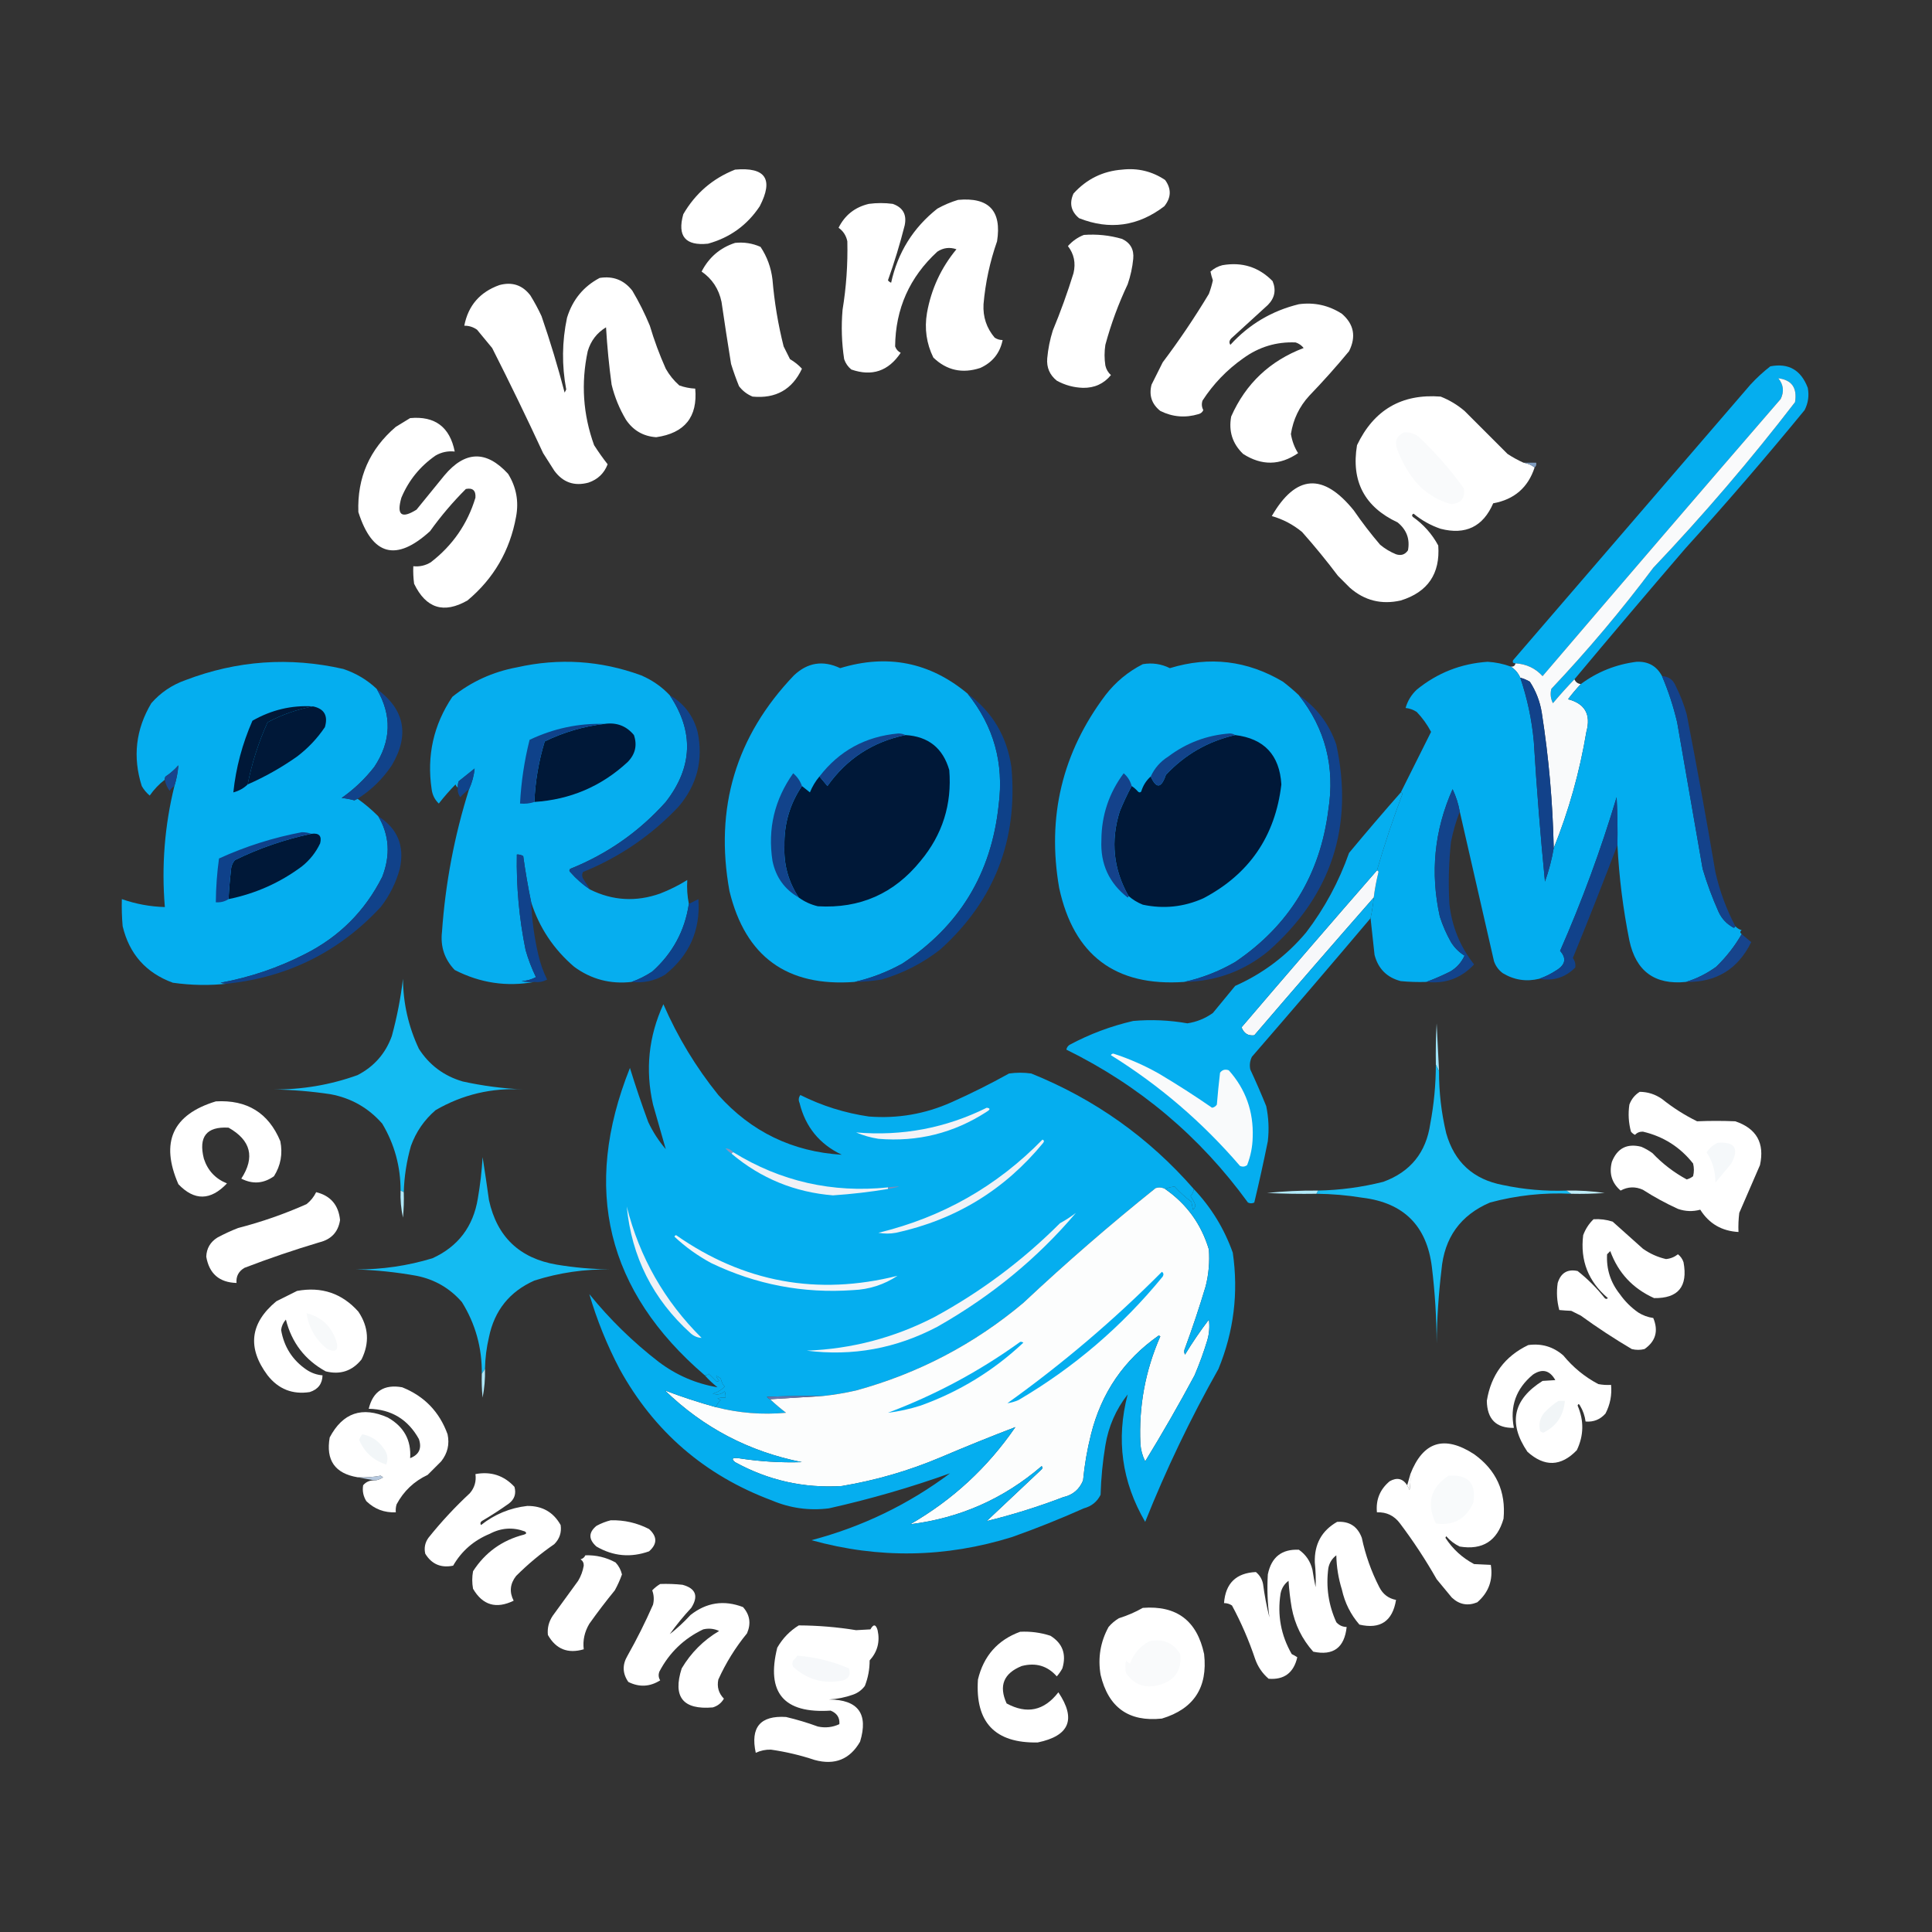
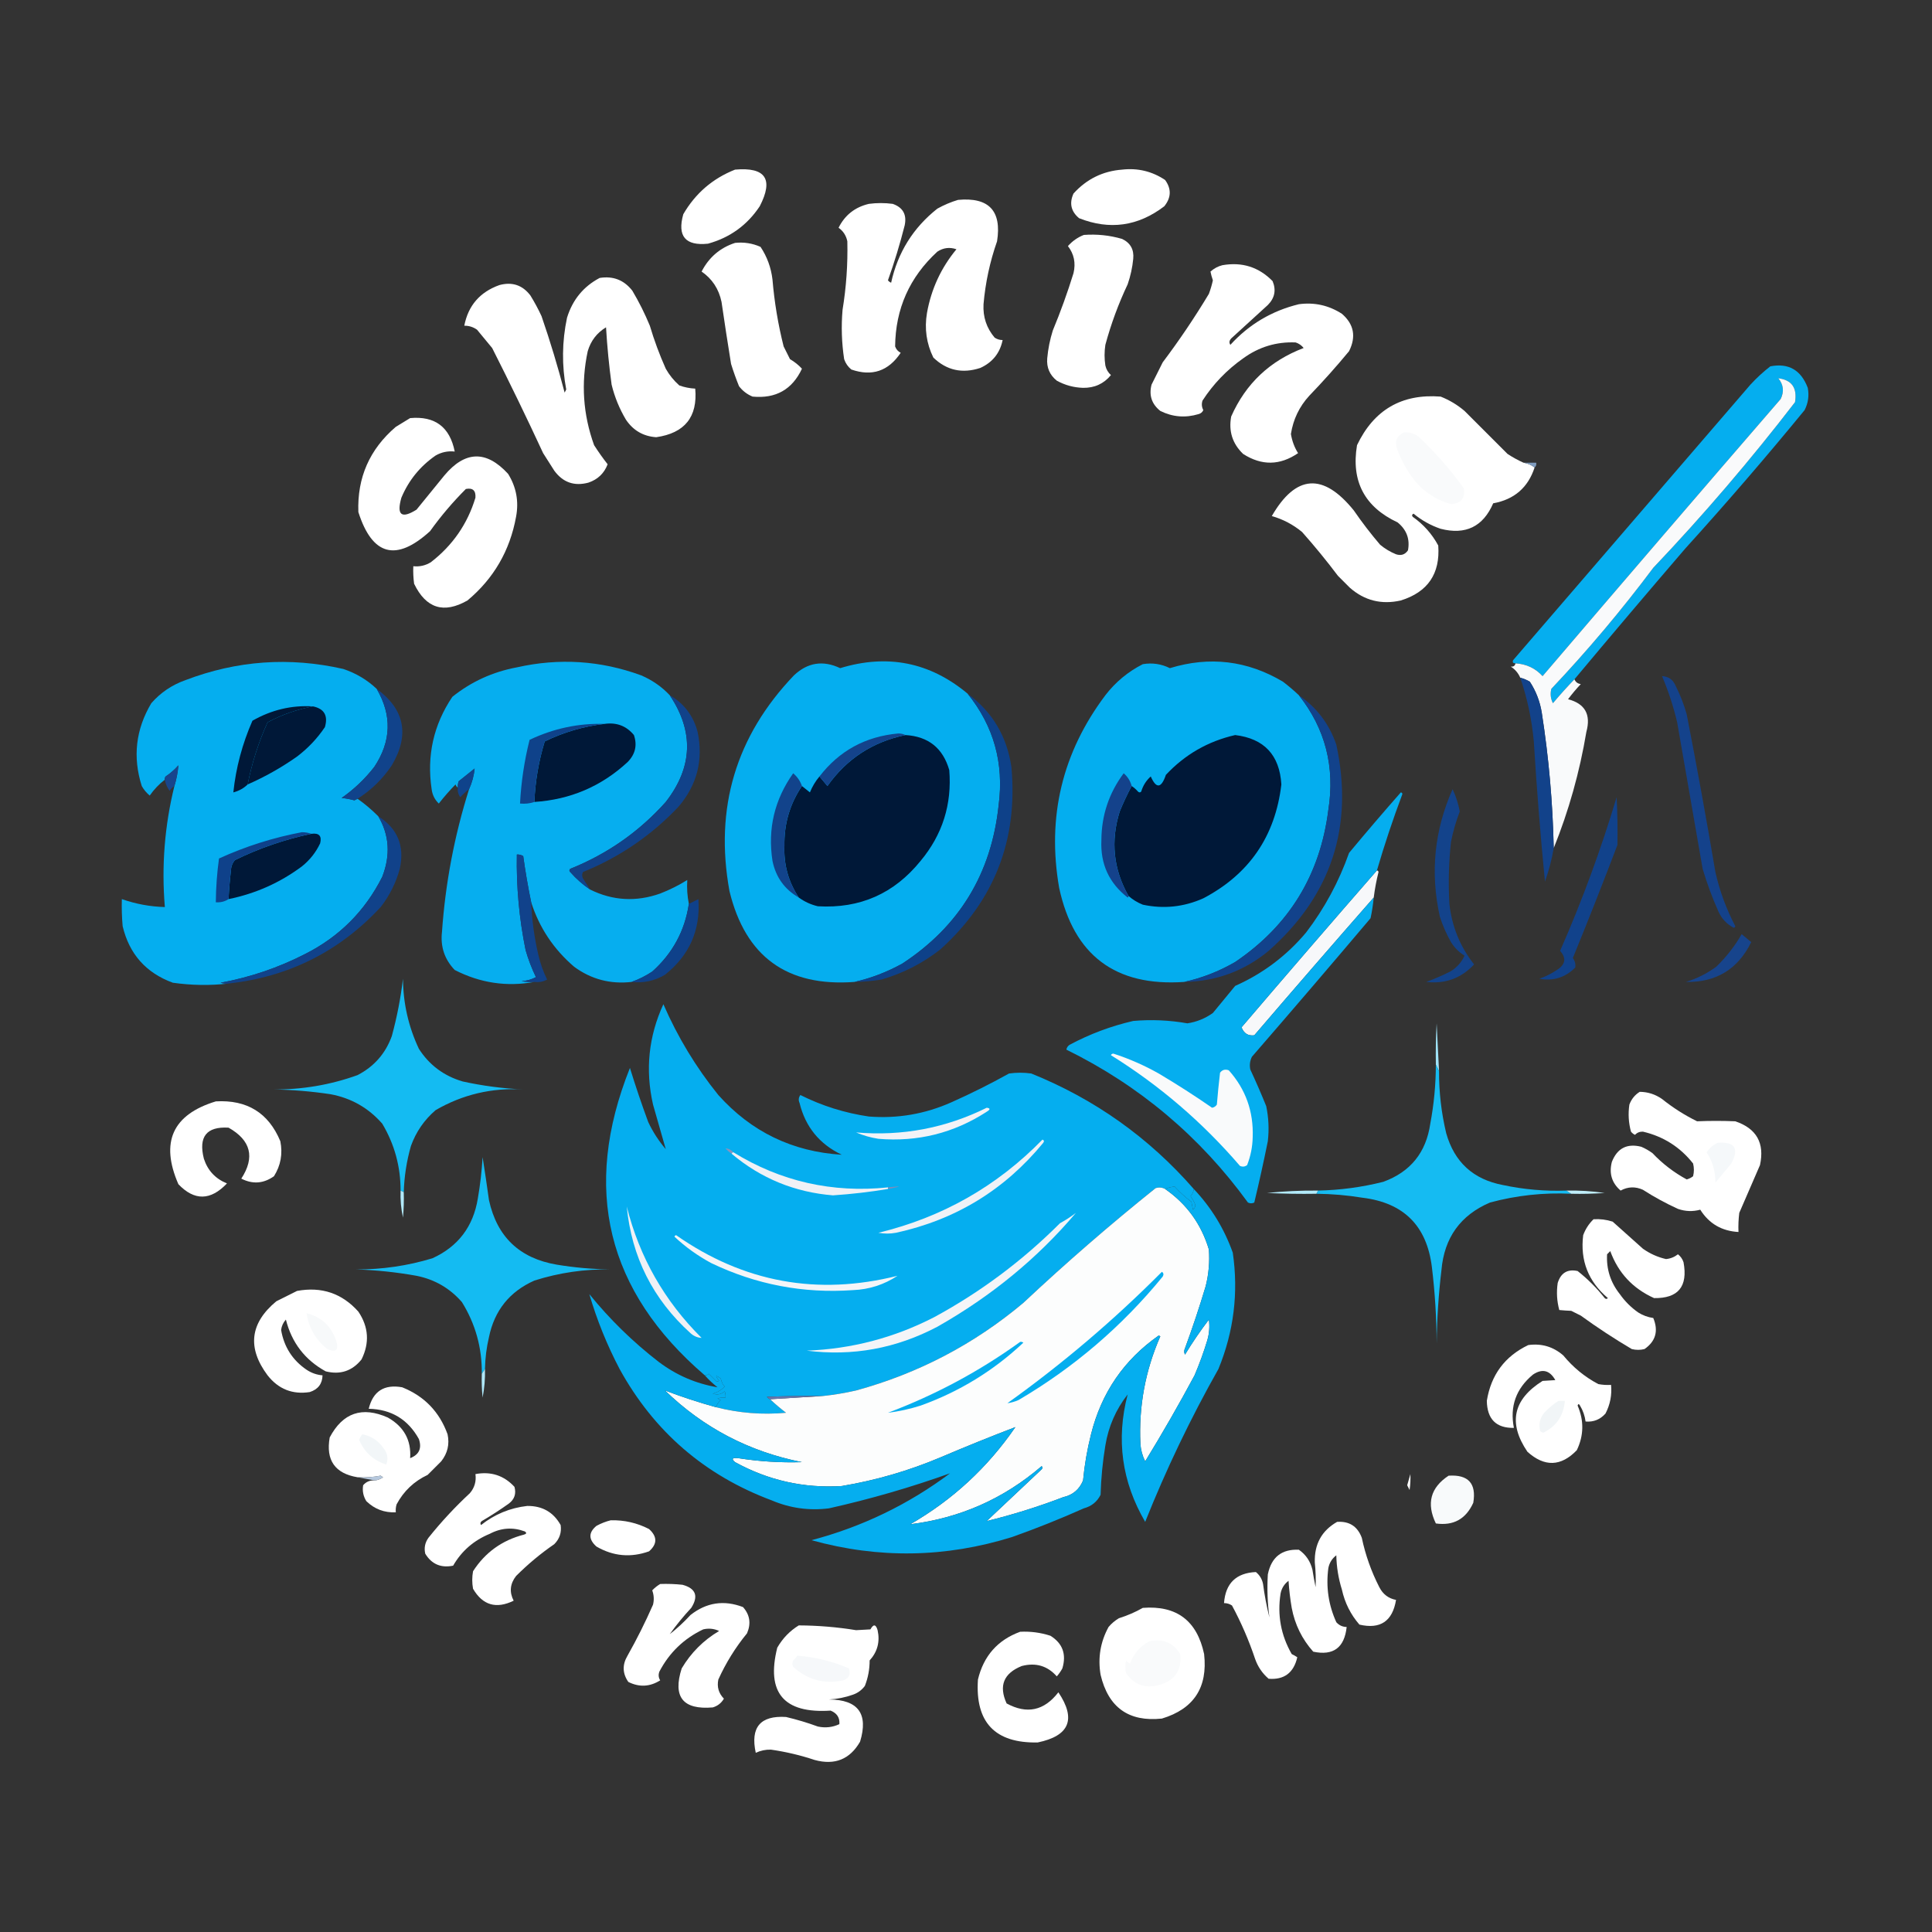
<svg xmlns="http://www.w3.org/2000/svg" width="1213" height="1213" viewBox="0 0 1213 1213" fill="none">
  <rect x="0" y="0" width="1213" height="1213" fill="#333333" stroke="none" />
  <g clip-path="url(#clip0_2127_830)">
    <mask id="mask0_2127_830" style="mask-type:luminance" maskUnits="userSpaceOnUse" x="0" y="0" width="1213" height="1213">
      <path d="M1213 0H0V1213H1213V0Z" fill="white" />
    </mask>
    <g mask="url(#mask0_2127_830)">
      <path fill-rule="evenodd" clip-rule="evenodd" d="M461.5 106.499C480.647 104.798 485.814 112.465 477 129.499C469.133 141.357 458.3 149.19 444.5 152.999C430.297 154.46 425.131 148.294 429 134.499C436.603 121.394 447.437 112.061 461.5 106.499Z" fill="white" />
      <path fill-rule="evenodd" clip-rule="evenodd" d="M704.504 106.501C714.342 105.377 723.342 107.544 731.504 113.001C735.543 118.563 735.376 124.063 731.004 129.501C714.524 142.085 696.691 144.585 677.504 137.001C672.408 132.753 671.241 127.586 674.004 121.501C682.249 112.414 692.416 107.414 704.504 106.501Z" fill="white" />
      <path fill-rule="evenodd" clip-rule="evenodd" d="M601.5 125.5C620.86 123.692 629.027 132.359 626 151.5C621.509 164.307 618.676 177.474 617.5 191C617.074 198.98 619.407 205.98 624.5 212C626.025 213.009 627.692 213.509 629.5 213.5C627.818 221.686 623.151 227.519 615.5 231C604.22 234.724 594.387 232.558 586 224.5C581.669 215.669 580.336 206.336 582 196.5C584.674 181.489 590.841 168.156 600.5 156.5C596.262 155.03 592.262 155.53 588.5 158C571.065 174.033 562.232 193.867 562 217.5C562.637 219.303 563.803 220.636 565.5 221.5C557.816 233.016 547.482 236.516 534.5 232C532.383 230.269 530.883 228.102 530 225.5C528.434 215.227 528.101 204.893 529 194.5C531.327 180.244 532.327 165.911 532 151.5C531.259 147.919 529.426 145.085 526.5 143C530.446 135.062 536.779 130.062 545.5 128C550.5 127.333 555.5 127.333 560.5 128C566.926 130.253 569.426 134.753 568 141.5C565.034 153.206 561.534 164.706 557.5 176C558.025 176.692 558.692 177.192 559.5 177.5C563.662 158.517 573.329 143.017 588.5 131C592.741 128.651 597.075 126.818 601.5 125.5Z" fill="white" />
      <path fill-rule="evenodd" clip-rule="evenodd" d="M680.497 147.5C688.682 146.897 696.682 147.731 704.497 150C709.725 152.497 712.058 156.663 711.497 162.5C710.964 167.967 709.797 173.3 707.997 178.5C702.205 190.751 697.538 203.418 693.997 216.5C693.33 220.833 693.33 225.167 693.997 229.5C694.533 231.869 695.7 233.869 697.497 235.5C693.023 240.944 687.19 243.611 679.997 243.5C674.133 243.326 668.633 241.826 663.497 239C659.028 235.395 657.028 230.728 657.497 225C658.031 219.058 659.198 213.224 660.997 207.5C665.894 195.706 670.227 183.706 673.997 171.5C675.509 165.162 674.343 159.496 670.497 154.5C673.317 151.333 676.65 148.999 680.497 147.5Z" fill="white" />
      <path fill-rule="evenodd" clip-rule="evenodd" d="M461.5 152.501C467.105 151.909 472.439 152.742 477.5 155.001C481.612 161.177 484.112 168.011 485 175.501C486.191 189.697 488.524 203.697 492 217.501C493.333 220.168 494.667 222.834 496 225.501C498.853 227.162 501.353 229.162 503.5 231.501C497.396 244.559 487.063 250.392 472.5 249.001C469.098 247.601 466.264 245.434 464 242.501C462.136 237.91 460.47 233.244 459 228.501C456.891 215.516 454.891 202.516 453 189.501C451.301 181.408 447.134 175.075 440.5 170.501C445.092 161.567 452.092 155.567 461.5 152.501Z" fill="white" />
      <path fill-rule="evenodd" clip-rule="evenodd" d="M376.5 174.501C384.954 173.15 391.787 175.817 397 182.501C401.194 189.555 404.861 196.889 408 204.501C410.74 213.721 414.073 222.721 418 231.501C420.234 235.459 423.067 238.959 426.5 242.001C429.711 243.154 433.044 243.821 436.5 244.001C438.087 261.767 429.921 271.934 412 274.501C403.902 273.95 397.568 270.283 393 263.501C388.907 256.643 385.907 249.31 384 241.501C382.369 229.546 381.202 217.546 380.5 205.501C374.753 208.978 370.919 213.978 369 220.501C364.71 240.558 366.044 260.225 373 279.501C375.673 283.665 378.507 287.665 381.5 291.501C379.33 297.17 375.33 301.003 369.5 303.001C360.59 305.41 353.424 302.91 348 295.501C345.667 291.834 343.333 288.168 341 284.501C330.711 262.293 320.045 240.293 309 218.501C305.833 214.668 302.667 210.834 299.5 207.001C297.091 205.294 294.425 204.461 291.5 204.501C293.954 191.875 301.287 183.375 313.5 179.001C321.536 176.808 328.036 178.974 333 185.501C335.588 189.675 337.921 194.008 340 198.501C345.455 214.322 350.288 230.322 354.5 246.501C354.833 245.834 355.167 245.168 355.5 244.501C352.669 229.457 352.835 214.457 356 199.501C359.482 188.207 366.315 179.873 376.5 174.501Z" fill="white" />
      <path fill-rule="evenodd" clip-rule="evenodd" d="M767.496 166.501C779.855 164.344 790.355 167.678 798.996 176.501C801.334 182.134 800.334 187.134 795.996 191.501C788.329 198.501 780.663 205.501 772.996 212.501C771.755 213.878 771.588 215.211 772.496 216.501C784.203 203.638 798.537 195.138 815.496 191.001C825.253 189.691 834.253 191.691 842.496 197.001C850.07 203.536 851.57 211.37 846.996 220.501C839.034 230.132 830.7 239.465 821.996 248.501C815.753 255.322 811.919 263.322 810.496 272.501C811.246 276.963 812.746 280.963 814.996 284.501C803.621 292.301 792.121 292.468 780.496 285.001C773.798 278.571 771.298 270.738 772.996 261.501C782.13 240.87 797.296 226.536 818.496 218.501C817.217 216.855 815.551 215.688 813.496 215.001C801.391 214.479 790.391 217.812 780.496 225.001C770.286 232.211 761.786 241.044 754.996 251.501C754.309 253.569 754.476 255.569 755.496 257.501C754.906 258.8 753.906 259.633 752.496 260.001C744.196 262.491 736.196 261.824 728.496 258.001C723.101 253.706 721.267 248.206 722.996 241.501C725.329 236.834 727.663 232.168 729.996 227.501C740.406 213.686 750.072 199.352 758.996 184.501C760.033 181.725 760.866 178.891 761.496 176.001C760.84 174.092 760.34 172.259 759.996 170.501C762.251 168.502 764.751 167.169 767.496 166.501Z" fill="white" />
      <path fill-rule="evenodd" clip-rule="evenodd" d="M956.5 290.501C959.159 290.918 961.492 291.918 963.5 293.501C959.367 306.127 950.701 313.627 937.5 316.001C931.139 330.681 920.139 336.014 904.5 332.001C898.219 329.862 892.552 326.696 887.5 322.501C886.479 323.003 886.312 323.669 887 324.501C893.761 329.26 899.094 335.26 903 342.501C904.284 360.217 896.45 371.717 879.5 377.001C867.373 379.752 856.706 377.085 847.5 369.001C845 366.501 842.5 364.001 840 361.501C832.878 352.044 825.378 342.877 817.5 334.001C811.852 329.344 805.518 326.01 798.5 324.001C813.618 297.872 830.784 296.706 850 320.501C855.117 327.953 860.617 335.119 866.5 342.001C869.502 344.504 872.835 346.504 876.5 348.001C879.68 349.037 882.18 348.204 884 345.501C885.309 338.444 883.142 332.611 877.5 328.001C856.727 318.288 848.227 302.122 852 279.501C862.599 257.29 880.099 247.123 904.5 249.001C910.004 251.174 915.004 254.174 919.5 258.001C928.5 267.001 937.5 276.001 946.5 285.001C949.727 287.113 953.06 288.946 956.5 290.501Z" fill="white" />
      <path fill-rule="evenodd" clip-rule="evenodd" d="M881.499 271.5C884.793 271.259 887.793 272.092 890.499 274C901.039 283.909 910.539 294.742 918.999 306.5C920.058 312.777 917.392 316.11 910.999 316.5C901.807 313.999 894.141 308.999 887.999 301.5C883.288 295.412 879.621 288.745 876.999 281.5C875.57 276.783 877.07 273.45 881.499 271.5Z" fill="#F9FAFB" />
      <path fill-rule="evenodd" clip-rule="evenodd" d="M988.5 426.499C983.866 431.304 979.366 436.304 975 441.499C973.543 438.633 973.21 435.633 974 432.499C996.837 408.338 1018.17 383.004 1038 356.499C1069.54 323.304 1099.21 288.637 1127 252.499C1128.48 243.54 1124.98 238.54 1116.5 237.499C1119.76 241.503 1120.26 245.836 1118 250.499C1067.95 308.377 1018.12 366.377 968.5 424.499C963.945 419.533 958.279 416.867 951.5 416.499C949.972 416.482 949.472 415.815 950 414.499C999.667 356.832 1049.33 299.166 1099 241.499C1102.87 237.297 1107.03 233.464 1111.5 229.999C1122.93 227.807 1130.76 232.307 1135 243.499C1135.94 248.402 1135.27 253.069 1133 257.499C1108.75 287.089 1083.75 316.089 1058 344.499C1034.62 371.705 1011.46 399.038 988.5 426.499Z" fill="#05AEEF" />
      <path fill-rule="evenodd" clip-rule="evenodd" d="M257.499 262.5C273.087 261.081 282.42 268.081 285.499 283.5C281.207 283.035 277.207 283.868 273.499 286C263.74 292.756 256.574 301.589 251.999 312.5C248.883 323.395 252.05 325.895 261.499 320C267.332 312.833 273.166 305.667 278.999 298.5C292.021 282.951 305.355 282.618 318.999 297.5C324.169 305.813 325.835 314.813 323.999 324.5C320.13 345.749 309.963 363.249 293.499 377C278.638 385.493 267.472 381.993 259.999 366.5C259.5 362.848 259.334 359.182 259.499 355.5C263.462 355.911 267.129 355.078 270.499 353C284.186 342.442 293.52 328.942 298.499 312.5C298.826 307.99 296.826 306.157 292.499 307C284.249 315.246 276.749 324.079 269.999 333.5C248.724 352.875 233.724 348.875 224.999 321.5C224.21 299.909 232.043 282.075 248.499 268C251.563 266.141 254.563 264.308 257.499 262.5Z" fill="white" />
      <path fill-rule="evenodd" clip-rule="evenodd" d="M956.5 290.5C959.167 290.5 961.833 290.5 964.5 290.5C964.737 291.791 964.404 292.791 963.5 293.5C961.492 291.917 959.159 290.917 956.5 290.5Z" fill="#7F9CBE" />
      <path fill-rule="evenodd" clip-rule="evenodd" d="M988.5 426.5C989.262 428.262 990.596 429.262 992.5 429.5C989.668 432.501 987.002 435.667 984.5 439C995.149 441.783 998.982 448.616 996 459.5C991.78 484.733 984.946 509.066 975.5 532.5C974.893 503.996 972.393 475.662 968 447.5C966.865 440.423 964.365 433.923 960.5 428C958.593 426.878 956.593 426.045 954.5 425.5C953.19 422.527 951.19 420.193 948.5 418.5C950.179 418.715 951.179 418.048 951.5 416.5C958.279 416.868 963.945 419.534 968.5 424.5C1018.12 366.378 1067.95 308.378 1118 250.5C1120.26 245.837 1119.76 241.504 1116.5 237.5C1124.98 238.541 1128.48 243.541 1127 252.5C1099.21 288.638 1069.54 323.305 1038 356.5C1018.17 383.005 996.837 408.339 974 432.5C973.21 435.634 973.543 438.634 975 441.5C979.366 436.305 983.866 431.305 988.5 426.5Z" fill="#F9FAFB" />
      <path fill-rule="evenodd" clip-rule="evenodd" d="M607.502 435.499C623.93 455.855 630.43 479.189 627.002 505.499C622.478 548.413 602.312 581.58 566.502 604.999C556.932 610.297 546.932 614.13 536.502 616.499C494.167 619.653 468 600.653 458.002 559.499C448.509 507.322 462.009 462.155 498.502 423.999C507.094 415.913 516.761 414.413 527.502 419.499C557.19 410.443 583.857 415.776 607.502 435.499Z" fill="#05AEEF" />
      <path fill-rule="evenodd" clip-rule="evenodd" d="M815.501 436.499C832.098 457.515 838.265 481.515 834.001 508.499C828.867 549.266 809.367 581.099 775.501 603.999C765.366 609.871 754.7 614.037 743.501 616.499C700.328 619.493 674.161 599.826 665.001 557.499C657.236 512.897 666.902 472.563 694.001 436.499C700.371 428.231 708.204 421.731 717.501 416.999C723.45 415.993 729.117 416.827 734.501 419.499C759.462 411.866 783.129 414.7 805.501 427.999C809.026 430.697 812.359 433.53 815.501 436.499Z" fill="#04AEEF" />
      <path fill-rule="evenodd" clip-rule="evenodd" d="M236.499 432.499C246.194 449.074 245.694 465.407 234.999 481.499C229.126 489.039 222.293 495.539 214.499 500.999C217.223 501.269 219.89 501.769 222.499 502.499C223.182 502.136 223.849 501.803 224.499 501.499C229.081 504.738 233.415 508.404 237.499 512.499C244.438 524.244 245.271 536.911 239.999 550.499C229.166 571.999 212.999 588.166 191.499 598.999C174.746 607.584 157.079 613.584 138.499 616.999C140.133 617.493 141.8 617.659 143.499 617.499C131.967 618.841 120.3 618.674 108.499 616.999C91.657 610.821 81.157 598.988 77 581.499C76.5 575.842 76.334 570.175 76.5 564.499C85.229 567.565 94.229 569.232 103.499 569.499C101.349 543.823 103.349 518.489 109.499 493.499C110.825 489.208 111.658 484.874 111.999 480.499C109.628 483.205 106.962 485.538 103.999 487.499C103.535 488.093 103.368 488.76 103.499 489.499C99.835 492.332 96.668 495.665 94 499.499C91.956 497.791 90.29 495.791 89 493.499C83.223 475.271 85.223 457.937 95 441.499C100.87 434.809 108.037 429.975 116.499 426.999C148.822 414.667 181.822 412.334 215.499 419.999C223.487 422.653 230.487 426.82 236.499 432.499Z" fill="#05AEEF" />
      <path fill-rule="evenodd" clip-rule="evenodd" d="M420.503 436.501C435.792 459.362 434.958 481.695 418.003 503.501C401.348 522.137 381.348 536.137 358.003 545.501C357.336 546.168 357.336 546.834 358.003 547.501C361.764 551.771 365.931 555.438 370.503 558.501C384.692 565.522 399.359 566.355 414.503 561.001C420.544 558.647 426.211 555.814 431.503 552.501C431.182 557.696 431.516 562.696 432.503 567.501C429.981 584.374 422.314 598.54 409.503 610.001C405.356 612.741 401.023 614.908 396.503 616.501C383.209 618.012 371.209 614.845 360.503 607.001C347.626 595.98 338.626 582.48 333.503 566.501C331.515 556.909 329.849 547.242 328.503 537.501C327.267 536.755 325.933 536.422 324.503 536.501C324.127 556.703 325.96 576.703 330.003 596.501C331.679 602.363 333.846 608.03 336.503 613.501C333.705 614.97 330.705 615.803 327.503 616.001C330.149 616.498 332.816 616.665 335.503 616.501C318.096 619.679 301.429 617.179 285.503 609.001C279.094 602.334 276.427 594.334 277.503 585.001C279.641 554.48 285.307 524.647 294.503 495.501C296.404 491.308 297.571 486.974 298.003 482.501C294.67 485.168 291.336 487.834 288.003 490.501C287.513 491.794 287.346 493.128 287.503 494.501C286.781 494.083 286.281 493.417 286.003 492.501C282.267 496.314 278.767 500.314 275.503 504.501C272.961 502.084 271.461 499.084 271.003 495.501C267.868 474.4 272.201 455.067 284.003 437.501C295.873 427.986 309.373 421.819 324.503 419.001C351.046 413.022 377.046 414.689 402.503 424.001C409.442 426.958 415.442 431.125 420.503 436.501Z" fill="#06AEEF" />
-       <path fill-rule="evenodd" clip-rule="evenodd" d="M948.5 418.499C951.19 420.192 953.19 422.526 954.5 425.499C958.903 438.452 961.737 451.785 963 465.499C964.793 494.883 967.126 524.216 970 553.499C972.451 546.616 974.285 539.616 975.5 532.499C984.946 509.065 991.78 484.732 996 459.499C998.982 448.615 995.149 441.782 984.5 438.999C987.002 435.666 989.668 432.5 992.5 429.499C1002.9 421.804 1014.57 417.137 1027.5 415.499C1034.81 415.169 1040.14 418.169 1043.5 424.499C1047.47 433.825 1050.64 443.492 1053 453.499C1058.33 484.166 1063.67 514.832 1069 545.499C1071.74 554.73 1075.08 563.73 1079 572.499C1081.04 576.915 1084.21 580.248 1088.5 582.499C1089.11 582.375 1089.44 582.042 1089.5 581.499C1090.53 582.686 1091.87 583.519 1093.5 583.999C1092.4 584.769 1092.4 585.602 1093.5 586.499C1089.24 593.956 1083.91 600.789 1077.5 606.999C1071.62 611.272 1065.29 614.438 1058.5 616.499C1038.95 618.463 1027.12 609.796 1023 590.499C1019.02 570.662 1016.52 550.662 1015.5 530.499C1015.67 520.493 1015.5 510.493 1015 500.499C1005.14 533.412 993.307 565.579 979.5 596.999C983.56 601.555 982.894 605.555 977.5 608.999C973.983 611.325 970.317 613.159 966.5 614.499C958.361 616.502 950.695 615.335 943.5 610.999C940.894 609.061 939.061 606.561 938 603.499C930.833 572.165 923.667 540.832 916.5 509.499C915.612 504.604 914.112 499.937 912 495.499C900.543 521.282 897.876 547.949 904 575.499C905.783 581.066 908.117 586.4 911 591.499C913.189 595.021 916.022 597.854 919.5 599.999C917.567 604.267 914.567 607.6 910.5 609.999C905.523 612.482 900.523 614.649 895.5 616.499C890.156 616.665 884.823 616.498 879.5 615.999C870.781 613.736 865.281 608.236 863 599.499C862.185 591.679 861.352 584.012 860.5 576.499C861.408 572.241 862.075 567.907 862.5 563.499C863.174 558.113 864.174 552.779 865.5 547.499C865.376 546.892 865.043 546.559 864.5 546.499C869.202 530.387 874.535 514.387 880.5 498.499C880.376 497.892 880.043 497.559 879.5 497.499C885.804 484.89 892.138 472.223 898.5 459.499C896.081 454.914 893.081 450.747 889.5 446.999C887.35 445.588 885.016 444.754 882.5 444.499C883.743 440.07 886.077 436.237 889.5 432.999C902.432 422.463 917.266 416.63 934 415.499C938.995 415.79 943.829 416.79 948.5 418.499Z" fill="#03ADEF" />
      <path fill-rule="evenodd" clip-rule="evenodd" d="M196.5 443.5C203.579 444.974 206.079 449.308 204 456.5C199.208 463.626 193.375 469.793 186.5 475C176.76 481.87 166.427 487.704 155.5 492.5C158.152 479.044 162.318 466.044 168 453.5C176.957 448.716 186.457 445.383 196.5 443.5Z" fill="#001838" />
      <path fill-rule="evenodd" clip-rule="evenodd" d="M379.5 454.5C387.101 453.417 393.268 455.751 398 461.5C400.2 467.919 398.867 473.586 394 478.5C377.527 493.719 358.027 502.053 335.5 503.5C336.048 490.547 338.214 477.88 342 465.5C353.86 459.714 366.36 456.047 379.5 454.5Z" fill="#001838" />
      <path fill-rule="evenodd" clip-rule="evenodd" d="M568.497 461.5C582.854 462.358 592.021 469.692 595.997 483.5C597.733 505.008 591.733 524.008 577.997 540.5C561.4 561.047 539.9 570.547 513.497 569C509.082 567.957 505.082 566.124 501.497 563.5C495.004 553.702 492.004 542.869 492.497 531C492.247 517.26 495.914 504.76 503.497 493.5C505.145 494.81 506.811 496.143 508.497 497.5C510.016 493.781 512.016 490.447 514.497 487.5C516.141 489.481 517.807 491.481 519.497 493.5C531.592 476.415 547.925 465.749 568.497 461.5Z" fill="#001838" />
      <path fill-rule="evenodd" clip-rule="evenodd" d="M775.501 461.5C793.715 463.717 803.382 474.05 804.501 492.5C800.67 525.021 784.337 548.854 755.501 564C743.252 569.465 730.585 570.798 717.501 568C714.139 566.657 711.139 564.824 708.501 562.5C699.033 545.739 697.2 528.072 703.001 509.5C705.242 504.02 707.742 498.687 710.501 493.5C711.963 494.458 713.296 495.624 714.501 497C715.168 497.667 715.834 497.667 716.501 497C717.639 493.21 719.639 490.043 722.501 487.5C725.952 495.338 729.119 495.005 732.001 486.5C743.94 473.731 758.44 465.398 775.501 461.5Z" fill="#001838" />
      <path fill-rule="evenodd" clip-rule="evenodd" d="M954.5 425.5C956.593 426.045 958.593 426.878 960.5 428C964.365 433.923 966.865 440.423 968 447.5C972.393 475.662 974.893 503.996 975.5 532.5C974.285 539.617 972.451 546.617 970 553.5C967.126 524.217 964.793 494.884 963 465.5C961.737 451.786 958.903 438.453 954.5 425.5Z" fill="#12428A" />
-       <path fill-rule="evenodd" clip-rule="evenodd" d="M775.5 461.5C758.439 465.398 743.939 473.731 732 486.5C729.118 495.005 725.951 495.338 722.5 487.5C724.876 482.285 728.543 478.118 733.5 475C744.9 466.422 757.733 461.588 772 460.5C773.385 460.514 774.551 460.848 775.5 461.5Z" fill="#12438B" />
      <path fill-rule="evenodd" clip-rule="evenodd" d="M568.5 461.5C547.928 465.749 531.595 476.415 519.5 493.5C517.81 491.481 516.144 489.481 514.5 487.5C526.93 471.362 543.43 462.362 564 460.5C565.707 460.508 567.207 460.842 568.5 461.5Z" fill="#14438B" />
      <path fill-rule="evenodd" clip-rule="evenodd" d="M607.5 435.5C622.99 446.873 632.157 462.206 635 481.5C639.219 527.191 624.386 565.357 590.5 596C579.451 604.692 567.117 611.025 553.5 615C547.865 615.904 542.198 616.404 536.5 616.5C546.93 614.131 556.93 610.298 566.5 605C602.31 581.581 622.476 548.414 627 505.5C630.428 479.19 623.928 455.856 607.5 435.5Z" fill="#0E4189" />
      <path fill-rule="evenodd" clip-rule="evenodd" d="M109.496 493.5C108.284 494.23 107.284 495.23 106.496 496.5C104.914 494.423 103.914 492.09 103.496 489.5C103.365 488.761 103.532 488.094 103.996 487.5C106.959 485.539 109.625 483.206 111.996 480.5C111.655 484.875 110.822 489.209 109.496 493.5Z" fill="#18458C" />
      <path fill-rule="evenodd" clip-rule="evenodd" d="M196.5 443.5C186.457 445.383 176.957 448.716 168 453.5C162.318 466.044 158.152 479.044 155.5 492.5C153.015 494.913 150.015 496.58 146.5 497.5C148.121 482.025 152.121 467.025 158.5 452.5C170.45 445.677 183.117 442.677 196.5 443.5Z" fill="#001838" />
      <path fill-rule="evenodd" clip-rule="evenodd" d="M294.499 495.5C292.536 496.96 290.703 498.627 288.999 500.5C287.68 498.75 287.18 496.75 287.499 494.5C287.342 493.127 287.509 491.793 287.999 490.5C291.332 487.833 294.666 485.167 297.999 482.5C297.567 486.973 296.4 491.307 294.499 495.5Z" fill="#0F438B" />
      <path fill-rule="evenodd" clip-rule="evenodd" d="M236.5 432.5C254.1 445.405 257.267 461.405 246 480.5C240.29 489.044 233.123 496.044 224.5 501.5C223.85 501.804 223.183 502.137 222.5 502.5C219.891 501.77 217.224 501.27 214.5 501C222.294 495.54 229.127 489.04 235 481.5C245.695 465.408 246.195 449.075 236.5 432.5Z" fill="#11438B" />
      <path fill-rule="evenodd" clip-rule="evenodd" d="M379.5 454.5C366.36 456.047 353.86 459.714 342 465.5C338.214 477.88 336.048 490.547 335.5 503.5C332.713 504.477 329.713 504.81 326.5 504.5C327.201 490.963 329.201 477.63 332.5 464.5C347.561 457.345 363.228 454.012 379.5 454.5Z" fill="#0F428A" />
      <path fill-rule="evenodd" clip-rule="evenodd" d="M710.504 493.5C707.745 498.687 705.245 504.02 703.004 509.5C697.203 528.072 699.036 545.739 708.504 562.5C708.569 562.938 708.403 563.272 708.004 563.5C696.31 554.44 690.81 542.44 691.504 527.5C691.572 511.963 696.238 497.963 705.504 485.5C708.016 487.67 709.683 490.337 710.504 493.5Z" fill="#14428B" />
      <path fill-rule="evenodd" clip-rule="evenodd" d="M195.5 523.499C200.327 522.847 202.16 524.847 201 529.499C198.309 535.196 194.475 540.029 189.5 543.999C175.741 554.231 160.408 561.064 143.5 564.499C143.801 558.488 144.301 552.488 145 546.499C145.093 543.992 145.926 541.825 147.5 539.999C162.817 532.507 178.817 527.007 195.5 523.499Z" fill="#001838" />
      <path fill-rule="evenodd" clip-rule="evenodd" d="M503.497 493.5C495.914 504.76 492.247 517.26 492.497 531C492.004 542.869 495.004 553.702 501.497 563.5C492.6 558.41 487.1 550.743 484.997 540.5C481.905 520.437 486.238 502.104 497.997 485.5C500.591 487.704 502.425 490.37 503.497 493.5Z" fill="#12438B" />
      <path fill-rule="evenodd" clip-rule="evenodd" d="M1043.5 424.5C1047.56 424.724 1050.39 426.724 1052 430.5C1054.92 436.264 1057.25 442.264 1059 448.5C1065.41 481.422 1071.41 514.422 1077 547.5C1079.69 559.416 1083.86 570.75 1089.5 581.5C1089.44 582.043 1089.11 582.376 1088.5 582.5C1084.21 580.249 1081.04 576.916 1079 572.5C1075.08 563.731 1071.74 554.731 1069 545.5C1063.67 514.833 1058.33 484.167 1053 453.5C1050.64 443.493 1047.47 433.826 1043.5 424.5Z" fill="#14428B" />
      <path fill-rule="evenodd" clip-rule="evenodd" d="M420.5 436.5C429.415 441.611 435.248 449.277 438 459.5C441.673 477.142 437.673 492.808 426 506.5C408.997 524.495 388.997 538.162 366 547.5C365.333 548.833 365.333 550.167 366 551.5C367.511 553.862 369.011 556.195 370.5 558.5C365.928 555.437 361.761 551.77 358 547.5C357.333 546.833 357.333 546.167 358 545.5C381.345 536.136 401.345 522.136 418 503.5C434.955 481.694 435.789 459.361 420.5 436.5Z" fill="#11428A" />
      <path fill-rule="evenodd" clip-rule="evenodd" d="M815.5 436.5C826.69 444.178 834.523 454.512 839 467.5C850.059 518.988 835.893 562.155 796.5 597C781.131 609.682 763.464 616.182 743.5 616.5C754.699 614.038 765.365 609.872 775.5 604C809.366 581.1 828.866 549.267 834 508.5C838.264 481.516 832.097 457.516 815.5 436.5Z" fill="#12428B" />
      <path fill-rule="evenodd" clip-rule="evenodd" d="M864.5 546.5C865.043 546.56 865.376 546.893 865.5 547.5C864.174 552.78 863.174 558.114 862.5 563.5C837.365 592.141 812.365 620.974 787.5 650C783.624 650.486 780.957 648.819 779.5 645C807.685 611.986 836.018 579.152 864.5 546.5Z" fill="#F7F8FA" />
      <path fill-rule="evenodd" clip-rule="evenodd" d="M195.5 523.5C178.817 527.008 162.817 532.508 147.5 540C145.926 541.826 145.093 543.993 145 546.5C144.301 552.489 143.801 558.489 143.5 564.5C141.162 566.04 138.495 566.706 135.5 566.5C135.578 557.239 136.245 548.072 137.5 539C154.208 531.374 171.542 525.874 189.5 522.5C191.696 522.505 193.696 522.838 195.5 523.5Z" fill="#0F418A" />
      <path fill-rule="evenodd" clip-rule="evenodd" d="M237.5 512.5C249.67 520.193 254.17 531.193 251 545.5C248.582 554.337 244.582 562.337 239 569.5C213.186 597.324 181.352 613.324 143.5 617.5C141.801 617.66 140.134 617.494 138.5 617C157.08 613.585 174.747 607.585 191.5 599C213 588.167 229.167 572 240 550.5C245.272 536.912 244.439 524.245 237.5 512.5Z" fill="#11428A" />
      <path fill-rule="evenodd" clip-rule="evenodd" d="M916.5 509.5C914.162 515.559 912.328 521.892 911 528.5C909.596 541.474 909.263 554.474 910 567.5C911.567 581.717 916.734 594.383 925.5 605.5C917.427 614.195 907.427 617.861 895.5 616.5C900.523 614.65 905.523 612.483 910.5 610C914.567 607.601 917.567 604.268 919.5 600C916.022 597.855 913.189 595.022 911 591.5C908.117 586.401 905.783 581.067 904 575.5C897.876 547.95 900.543 521.283 912 495.5C914.112 499.938 915.612 504.605 916.5 509.5Z" fill="#13438B" />
      <path fill-rule="evenodd" clip-rule="evenodd" d="M1015.5 530.5C1006.5 554.185 997.168 577.852 987.5 601.5C988.845 603.323 989.345 605.323 989 607.5C982.655 613.783 975.155 616.116 966.5 614.5C970.317 613.16 973.983 611.326 977.5 609C982.894 605.556 983.56 601.556 979.5 597C993.307 565.58 1005.14 533.413 1015 500.5C1015.5 510.494 1015.67 520.494 1015.5 530.5Z" fill="#11428B" />
      <path fill-rule="evenodd" clip-rule="evenodd" d="M333.501 566.5C333.96 577.632 335.46 588.632 338.001 599.5C339.245 604.9 341.078 610.066 343.501 615C341.064 616.375 338.398 616.875 335.501 616.5C332.814 616.664 330.147 616.497 327.501 616C330.703 615.802 333.703 614.969 336.501 613.5C333.844 608.029 331.677 602.362 330.001 596.5C325.958 576.702 324.125 556.702 324.501 536.5C325.931 536.421 327.265 536.754 328.501 537.5C329.847 547.241 331.513 556.908 333.501 566.5Z" fill="#11428B" />
      <path fill-rule="evenodd" clip-rule="evenodd" d="M396.5 616.5C401.02 614.907 405.353 612.74 409.5 610C422.311 598.539 429.978 584.373 432.5 567.5C434.473 566.513 436.473 565.513 438.5 564.5C439.829 584.008 432.829 599.842 417.5 612C411.022 615.849 404.022 617.349 396.5 616.5Z" fill="#0F418A" />
      <path fill-rule="evenodd" clip-rule="evenodd" d="M1093.5 586.5C1095.51 588.169 1097.51 589.836 1099.5 591.5C1091.13 608.538 1077.46 616.872 1058.5 616.5C1065.29 614.439 1071.62 611.273 1077.5 607C1083.91 600.79 1089.24 593.957 1093.5 586.5Z" fill="#17448C" />
      <path fill-rule="evenodd" clip-rule="evenodd" d="M879.5 497.5C880.043 497.56 880.376 497.893 880.5 498.5C874.535 514.388 869.202 530.388 864.5 546.5C836.018 579.152 807.685 611.986 779.5 645C780.957 648.819 783.624 650.486 787.5 650C812.365 620.974 837.365 592.141 862.5 563.5C862.075 567.908 861.408 572.242 860.5 576.5C835.877 605.628 811.043 634.628 786 663.5C784.75 666.077 784.416 668.743 785 671.5C788.52 679.05 791.853 686.717 795 694.5C796.515 701.767 796.848 709.101 796 716.5C793.394 729.421 790.56 742.255 787.5 755C786.167 755.667 784.833 755.667 783.5 755C753.397 713.558 715.397 681.558 669.5 659C669.759 657.739 670.426 656.739 671.5 656C684.169 649.222 697.502 644.222 711.5 641C722.929 640.01 734.263 640.51 745.5 642.5C751.345 641.607 756.678 639.44 761.5 636C766.167 630.333 770.833 624.667 775.5 619C792.93 611.23 807.763 600.064 820 585.5C831.601 570.302 840.601 553.635 847 535.5C857.669 522.667 868.502 510 879.5 497.5Z" fill="#05AEEF" />
      <path fill-rule="evenodd" clip-rule="evenodd" d="M253.5 748.5C252.833 748.167 252.167 747.833 251.5 747.5C251.516 732.397 247.683 718.397 240 705.5C231.311 695.572 220.477 689.405 207.5 687C195.569 685.203 183.569 684.203 171.5 684C189.732 684.158 207.398 681.158 224.5 675C234.871 669.63 242.038 661.463 246 650.5C249.251 638.581 251.584 626.581 253 614.5C253.127 629.942 256.46 644.609 263 658.5C269.55 668.701 278.717 675.534 290.5 679C303.014 681.741 315.68 683.408 328.5 684C308.752 682.855 290.419 687.188 273.5 697C266.352 703.146 261.185 710.646 258 719.5C255.298 728.983 253.798 738.65 253.5 748.5Z" fill="#14BBF2" />
      <path fill-rule="evenodd" clip-rule="evenodd" d="M749.5 746.5C749.374 748.2 748.707 749.7 747.5 751C748.723 752.72 749.723 754.553 750.5 756.5C750.444 757.737 749.944 758.737 749 759.5C748.667 757.833 748.333 756.167 748 754.5C744.234 751.739 740.734 748.572 737.5 745C735.494 745.15 733.494 745.65 731.5 746.5C729.598 745.489 727.598 745.322 725.5 746C696.947 768.88 669.28 792.88 642.5 818C611.645 843.931 576.645 862.264 537.5 873C530.56 874.586 523.56 875.753 516.5 876.5C504.829 876.333 493.162 876.5 481.5 877C482.044 877.717 482.711 878.217 483.5 878.5C486.642 881.469 489.975 884.302 493.5 887C478.6 888.364 463.933 887.197 449.5 883.5C450.117 881.771 451.117 880.271 452.5 879C451.833 878.667 451.167 878.333 450.5 878C452.134 877.506 453.801 877.34 455.5 877.5C455.657 876.127 455.49 874.793 455 873.5C452.879 875.457 450.379 875.957 447.5 875C450.435 874.195 452.935 872.695 455 870.5C454.014 869.783 453.181 868.116 452.5 865.5C449.147 863.024 448.814 863.524 451.5 867C451 867.167 450.5 867.333 450 867.5C448.325 865.832 446.658 864.165 445 862.5C444.329 863.252 443.496 863.586 442.5 863.5C380.871 810.647 365.205 746.313 395.5 670.5C399.024 681.926 402.857 693.26 407 704.5C409.919 710.677 413.586 716.344 418 721.5C415.371 712.265 412.704 702.932 410 693.5C405.043 671.697 407.209 650.697 416.5 630.5C425.474 651.13 436.974 670.13 451 687.5C471.686 710.593 497.519 723.093 528.5 725C514.517 718.352 505.684 707.519 502 692.5C501.202 690.741 501.369 689.074 502.5 687.5C516.117 694.31 530.45 698.81 545.5 701C563.586 702.418 580.919 699.418 597.5 692C609.779 686.527 621.779 680.527 633.5 674C638.167 673.333 642.833 673.333 647.5 674C687.33 690.071 721.33 714.238 749.5 746.5Z" fill="#05AEEF" />
      <path fill-rule="evenodd" clip-rule="evenodd" d="M903.5 672.5C902.833 671.167 902.167 669.833 901.5 668.5C901.334 659.827 901.5 651.16 902 642.5C902.453 652.507 902.953 662.507 903.5 672.5Z" fill="#A0E3F8" />
      <path fill-rule="evenodd" clip-rule="evenodd" d="M697.5 662.5C697.735 661.903 698.235 661.57 699 661.5C708.91 664.704 718.41 668.871 727.5 674C738.984 680.816 750.151 687.983 761 695.5C762.326 695.245 763.326 694.578 764 693.5C764.547 686.821 765.213 680.155 766 673.5C767.418 671.637 769.251 671.137 771.5 672C782.092 683.875 787.092 697.875 786.5 714C786.373 720.047 785.206 725.88 783 731.5C781.612 732.554 780.112 732.72 778.5 732C754.917 704.564 727.917 681.397 697.5 662.5Z" fill="#F9FAFB" />
      <path fill-rule="evenodd" clip-rule="evenodd" d="M135.499 691.5C155.091 690.377 168.591 698.711 175.999 716.5C177.582 724.445 176.249 731.778 171.999 738.5C165.459 743.138 158.626 743.638 151.499 740C160.205 726.593 157.538 715.927 143.499 708C129.677 707.182 124.51 713.682 127.999 727.5C130.434 734.934 135.267 740.101 142.499 743C132.228 753.863 122.061 754.029 111.999 743.5C100.497 717.116 108.33 699.782 135.499 691.5Z" fill="white" />
      <path fill-rule="evenodd" clip-rule="evenodd" d="M619.5 695.5C621.842 695.775 621.842 696.608 619.5 698C598.866 711.398 576.199 717.065 551.5 715C546.668 714.251 542.001 712.917 537.5 711C566.342 713.452 593.675 708.286 619.5 695.5Z" fill="#F2F3F7" />
      <path fill-rule="evenodd" clip-rule="evenodd" d="M901.5 668.5C902.167 669.833 902.833 671.167 903.5 672.5C903.44 685.684 904.94 698.684 908 711.5C913.134 729.633 924.967 740.467 943.5 744C956.687 746.817 970.02 747.984 983.5 747.5C984.5 748.167 985.5 748.833 986.5 749.5C969.209 748.661 952.209 750.494 935.5 755C916.919 762.943 906.752 777.11 905 797.5C903.182 812.778 902.182 828.112 902 843.5C901.931 827.437 900.931 811.437 899 795.5C895.824 769.657 881.324 755.157 855.5 752C845.892 750.424 836.226 749.591 826.5 749.5C826.833 748.833 827.167 748.167 827.5 747.5C841.379 747.224 855.045 745.39 868.5 742C885.548 735.771 895.381 723.604 898 705.5C900.303 693.272 901.47 680.939 901.5 668.5Z" fill="#15BBF2" />
      <path fill-rule="evenodd" clip-rule="evenodd" d="M460.5 723.5C459.833 723.5 459.5 723.833 459.5 724.5C458.038 723.542 456.705 722.376 455.5 721C457.459 721.097 459.125 721.93 460.5 723.5Z" fill="#8694BE" />
      <path fill-rule="evenodd" clip-rule="evenodd" d="M1029.5 685.5C1034.6 685.543 1039.26 687.043 1043.5 690C1050.3 695.456 1057.63 700.123 1065.5 704C1073.48 703.669 1081.48 703.669 1089.5 704C1102.85 708.522 1108.01 717.688 1105 731.5C1100.67 741.5 1096.33 751.5 1092 761.5C1091.5 765.486 1091.33 769.486 1091.5 773.5C1081.01 772.929 1073.01 768.262 1067.5 759.5C1062.81 760.778 1058.15 760.611 1053.5 759C1045.88 755.523 1038.54 751.523 1031.5 747C1026.73 744.848 1022.06 745.015 1017.5 747.5C1011.97 742.745 1010.14 736.745 1012 729.5C1015.37 720.899 1021.54 717.732 1030.5 720C1033 721.08 1035.33 722.414 1037.5 724C1043.82 730.663 1050.99 736.163 1059 740.5C1060.47 740.097 1061.81 739.43 1063 738.5C1063.67 735.833 1063.67 733.167 1063 730.5C1054.86 720.177 1044.36 713.51 1031.5 710.5C1029.52 710.437 1027.85 711.104 1026.5 712.5C1025.52 712.023 1024.69 711.357 1024 710.5C1022.48 704.92 1022.15 699.253 1023 693.5C1024.3 690.039 1026.47 687.372 1029.5 685.5Z" fill="white" />
      <path fill-rule="evenodd" clip-rule="evenodd" d="M1078.5 717.5C1089.23 716.728 1092.07 721.062 1087 730.5C1083.67 734.5 1080.33 738.5 1077 742.5C1077.08 735.577 1075.25 729.243 1071.5 723.5C1073.31 720.781 1075.64 718.781 1078.5 717.5Z" fill="#F5F8FA" />
      <path fill-rule="evenodd" clip-rule="evenodd" d="M459.5 724.5C459.5 723.833 459.833 723.5 460.5 723.5C490.177 741.773 522.511 749.106 557.5 745.5C557.5 745.833 557.5 746.167 557.5 746.5C546.091 748.391 534.591 749.725 523 750.5C498.996 748.559 477.829 739.893 459.5 724.5Z" fill="#F0F1F6" />
      <path fill-rule="evenodd" clip-rule="evenodd" d="M557.5 746.5C557.5 746.167 557.5 745.833 557.5 745.5C566.6 744.47 566.6 744.803 557.5 746.5Z" fill="#7E8CBA" />
      <path fill-rule="evenodd" clip-rule="evenodd" d="M654.5 715.5C655.525 715.897 655.692 716.563 655 717.5C630.787 747.022 599.953 765.856 562.5 774C558.833 774.667 555.167 774.667 551.5 774C591.58 764.302 625.913 744.802 654.5 715.5Z" fill="#F0F2F7" />
      <path fill-rule="evenodd" clip-rule="evenodd" d="M731.5 746.5C745.062 755.909 754.229 768.575 759 784.5C759.559 792.258 758.893 799.924 757 807.5C753.066 820.637 748.732 833.637 744 846.5C743.333 847.833 743.333 849.167 744 850.5C748.609 842.893 753.609 835.559 759 828.5C759.577 832.888 759.244 837.221 758 841.5C755.727 848.986 753.06 856.32 750 863.5C740.172 881.826 729.839 899.826 719 917.5C717.257 914.043 716.257 910.377 716 906.5C714.902 882.991 719.069 860.491 728.5 839C728.167 838.833 727.833 838.667 727.5 838.5C705.683 853.763 691.516 874.429 685 900.5C682.59 910.037 680.923 919.704 680 929.5C677.668 935.164 673.501 938.664 667.5 940C651.717 946.041 635.717 951.041 619.5 955C631 944.167 642.5 933.333 654 922.5C654.667 921.833 654.667 921.167 654 920.5C630.214 940.975 602.714 953.141 571.5 957C598.095 941.691 620.095 921.358 637.5 896C621.831 901.99 606.164 908.323 590.5 915C570.537 923.432 549.87 929.432 528.5 933C504.73 934.475 482.397 929.475 461.5 918C459.048 915.929 459.714 915.096 463.5 915.5C476.766 917.585 490.099 918.418 503.5 918C470.284 911.395 441.617 896.395 417.5 873C427.896 876.965 438.563 880.465 449.5 883.5C463.933 887.197 478.6 888.364 493.5 887C489.975 884.302 486.642 881.469 483.5 878.5C494.5 877.833 505.5 877.167 516.5 876.5C523.56 875.753 530.56 874.586 537.5 873C576.645 862.264 611.645 843.931 642.5 818C669.28 792.88 696.947 768.88 725.5 746C727.598 745.322 729.598 745.489 731.5 746.5Z" fill="#FCFDFD" />
      <path fill-rule="evenodd" clip-rule="evenodd" d="M983.5 747.499C991.541 747.335 999.541 747.835 1007.5 748.999C1000.51 749.499 993.508 749.665 986.5 749.499C985.5 748.832 984.5 748.166 983.5 747.499Z" fill="#C0EEFA" />
      <path fill-rule="evenodd" clip-rule="evenodd" d="M827.5 747.501C827.167 748.168 826.833 748.834 826.5 749.501C816.161 749.667 805.828 749.501 795.5 749.001C806.14 747.902 816.806 747.402 827.5 747.501Z" fill="#B2EAFA" />
      <path fill-rule="evenodd" clip-rule="evenodd" d="M251.502 747.5C252.169 747.833 252.835 748.167 253.502 748.5C253.668 753.844 253.501 759.177 253.002 764.5C251.785 758.899 251.285 753.232 251.502 747.5Z" fill="#B2E9FA" />
-       <path fill-rule="evenodd" clip-rule="evenodd" d="M198.5 748.5C207.549 750.725 212.549 756.558 213.5 766C212.36 773.478 208.027 778.145 200.5 780C184.621 784.737 168.954 790.071 153.5 796C149.81 798.169 148.143 801.336 148.5 805.5C137.678 805.179 131.345 799.679 129.5 789C129.708 783.785 132.042 779.785 136.5 777C140.714 774.726 145.047 772.726 149.5 771C164.262 767.19 178.596 762.19 192.5 756C195.094 753.914 197.094 751.414 198.5 748.5Z" fill="white" />
      <path fill-rule="evenodd" clip-rule="evenodd" d="M304.5 859.5C303.833 860.5 303.167 861.5 302.5 862.5C302.682 846.215 298.515 831.215 290 817.5C282.406 808.784 272.906 803.284 261.5 801C248.935 798.743 236.268 797.41 223.5 797C239.876 797.081 255.876 794.748 271.5 790C287.612 782.644 297.112 770.144 300 752.5C301.493 743.891 302.493 735.224 303 726.5C304.413 735.469 305.747 744.469 307 753.5C312.031 776.529 326.197 790.029 349.5 794C360.753 795.863 372.086 796.863 383.5 797C367.101 796.716 351.101 799.05 335.5 804C319.947 810.922 310.447 822.756 307 839.5C305.449 846.084 304.616 852.751 304.5 859.5Z" fill="#14BBF2" />
      <path fill-rule="evenodd" clip-rule="evenodd" d="M393.5 757.5C401.523 789.383 417.19 816.883 440.5 840C437.902 839.874 435.569 838.874 433.5 837C409.916 815.665 396.583 789.165 393.5 757.5Z" fill="#EFF1F6" />
      <path fill-rule="evenodd" clip-rule="evenodd" d="M1000.5 765.501C1004.6 765.235 1008.6 765.735 1012.5 767.001C1018.83 772.668 1025.17 778.334 1031.5 784.001C1035.95 787.145 1040.78 789.311 1046 790.501C1048.77 790.244 1051.27 789.244 1053.5 787.501C1055.15 788.78 1056.31 790.446 1057 792.501C1059.83 807.754 1053.66 815.254 1038.5 815.001C1025.16 808.994 1015.99 799.161 1011 785.501C1010.33 786.168 1009.67 786.834 1009 787.501C1008.49 796.827 1011.16 805.16 1017 812.501C1020.17 817.001 1024 820.834 1028.5 824.001C1031.41 825.848 1034.57 827.015 1038 827.501C1041.36 835.613 1039.52 842.113 1032.5 847.001C1029.83 847.668 1027.17 847.668 1024.5 847.001C1013.49 840.498 1002.82 833.498 992.498 826.001C990.498 825.001 988.498 824.001 986.498 823.001C983.867 822.894 981.367 822.728 978.998 822.501C977.481 816.921 977.147 811.254 977.998 805.501C979.987 799.15 984.154 796.65 990.498 798.001C996.831 803.001 1002.5 808.668 1007.5 815.001C1008.17 815.668 1008.83 815.668 1009.5 815.001C997.205 804.589 992.039 791.422 993.998 775.501C995.429 771.627 997.595 768.294 1000.5 765.501Z" fill="white" />
      <path fill-rule="evenodd" clip-rule="evenodd" d="M423.5 776.5C423.56 775.957 423.893 775.624 424.5 775.5C466.892 805.144 513.225 813.644 563.5 801C555.067 806.588 545.734 809.588 535.5 810C504.316 812.192 474.649 806.525 446.5 793C438.099 788.471 430.432 782.971 423.5 776.5Z" fill="#F4F5F8" />
      <path fill-rule="evenodd" clip-rule="evenodd" d="M675.5 761.5C651.47 789.904 622.47 813.737 588.5 833C562.625 846.644 535.292 851.644 506.5 848C534.726 846.925 561.392 839.925 586.5 827C615.658 811.184 641.991 791.517 665.5 768C669.069 766.058 672.402 763.892 675.5 761.5Z" fill="#F4F5F8" />
      <path fill-rule="evenodd" clip-rule="evenodd" d="M186.496 810.5C201.891 807.664 214.725 811.997 224.996 823.5C231.445 833.119 232.112 843.119 226.996 853.5C221.16 860.779 213.66 863.279 204.496 861C191.489 853.845 183.156 843.012 179.496 828.5C177.822 830.349 176.822 832.516 176.496 835C178.312 845.642 183.645 853.975 192.496 860C195.557 862.035 198.891 863.201 202.496 863.5C202.38 868.8 199.713 872.3 194.496 874C183.661 875.669 174.827 872.169 167.996 863.5C155.115 846.228 156.948 830.728 173.496 817C177.921 814.787 182.255 812.621 186.496 810.5Z" fill="white" />
      <path fill-rule="evenodd" clip-rule="evenodd" d="M192.5 824.5C201.611 826.77 207.777 832.437 211 841.5C212.903 847.601 211.069 849.434 205.5 847C198.165 841.156 193.832 833.656 192.5 824.5Z" fill="#F7F9FA" />
      <path fill-rule="evenodd" clip-rule="evenodd" d="M729.5 798.5C730.573 799.251 730.74 800.251 730 801.5C704.4 832.775 674.233 858.608 639.5 879C637.156 880.028 634.823 880.694 632.5 881C667.107 856.231 699.44 828.731 729.5 798.5Z" fill="#04AEEF" />
      <path fill-rule="evenodd" clip-rule="evenodd" d="M959.5 844.499C967.858 843.342 975.191 845.509 981.5 850.999C987.672 858.512 995.005 864.512 1003.5 868.999C1006.15 869.496 1008.81 869.663 1011.5 869.499C1012.1 875.864 1010.93 881.864 1008 887.499C1004.67 891.247 1000.5 892.914 995.5 892.499C995.035 888.937 993.868 885.604 992 882.499C991.346 881.303 990.846 881.303 990.5 882.499C994.572 891.965 994.405 901.298 990 910.499C980.062 920.809 969.729 921.143 959 911.499C946.77 893.497 949.936 878.663 968.5 866.999C971.332 866.787 973.998 866.62 976.5 866.499C973.021 860.296 968.354 859.129 962.5 862.999C951.841 871.811 947.841 882.978 950.5 896.499C939.356 896.689 933.689 891.023 933.5 879.499C936.126 863.224 944.792 851.557 959.5 844.499Z" fill="white" />
      <path fill-rule="evenodd" clip-rule="evenodd" d="M304.5 859.5C304.662 865.555 304.162 871.555 303 877.5C302.501 872.511 302.334 867.511 302.5 862.5C303.167 861.5 303.833 860.5 304.5 859.5Z" fill="#AFE8FA" />
      <path fill-rule="evenodd" clip-rule="evenodd" d="M978.503 879.5C979.836 879.5 981.17 879.5 982.503 879.5C981.709 888.777 977.209 895.444 969.003 899.5C968.231 899.355 967.564 899.022 967.003 898.5C965.889 893.959 966.889 889.959 970.003 886.5C972.631 883.79 975.464 881.456 978.503 879.5Z" fill="#F1F5F7" />
      <path fill-rule="evenodd" clip-rule="evenodd" d="M235.503 929.499C237.315 929.228 238.981 928.561 240.503 927.499C240.003 927.166 239.503 926.832 239.003 926.499C234.222 927.418 229.388 927.751 224.503 927.499C210.309 925.132 204.476 916.798 207.003 902.499C215.198 886.989 227.364 882.822 243.503 889.999C253.622 895.75 258.288 904.25 257.503 915.499C263.126 913.334 264.959 909.334 263.003 903.499C256.132 891.125 245.632 884.791 231.503 884.499C234.173 873.487 241.173 868.987 252.503 870.999C266.4 876.563 275.9 886.396 281.003 900.499C282.341 906.775 281.007 912.442 277.003 917.499C274.17 920.332 271.336 923.166 268.503 925.999C259.934 930.025 253.434 936.192 249.003 944.499C248.509 946.133 248.343 947.8 248.503 949.499C241.319 949.822 235.152 947.489 230.003 942.499C228.072 939.385 227.405 936.052 228.003 932.499C229.938 930.24 232.438 929.24 235.503 929.499Z" fill="white" />
      <path fill-rule="evenodd" clip-rule="evenodd" d="M227.5 900.5C233.125 901.593 237.625 904.593 241 909.5C243.351 912.601 243.851 915.934 242.5 919.5C234.444 916.943 228.777 911.777 225.5 904C225.978 902.697 226.645 901.531 227.5 900.5Z" fill="#F2F6F8" />
      <path fill-rule="evenodd" clip-rule="evenodd" d="M235.5 929.5C231.833 928.833 228.167 928.167 224.5 927.5C229.385 927.752 234.219 927.419 239 926.5C239.5 926.833 240 927.167 240.5 927.5C238.978 928.562 237.312 929.229 235.5 929.5Z" fill="#B6C8DD" />
      <path fill-rule="evenodd" clip-rule="evenodd" d="M885.5 925.5C885.665 928.85 885.498 932.183 885 935.5C884.487 934.473 883.987 933.473 883.5 932.5C884.167 930.167 884.833 927.833 885.5 925.5Z" fill="white" />
      <path fill-rule="evenodd" clip-rule="evenodd" d="M749.5 746.5C760.44 758.03 768.607 771.363 774 786.5C777.651 811.655 774.651 835.988 765 859.5C747.496 890.506 732.163 922.506 719 955.5C704.295 930.318 700.628 903.652 708 875.5C700.618 884.934 695.952 895.601 694 907.5C692.296 917.759 691.296 928.093 691 938.5C688.852 942.846 685.352 945.679 680.5 947C665.762 953.581 650.762 959.581 635.5 965C593.656 978.049 551.656 978.716 509.5 967C541.301 958.598 570.301 944.598 596.5 925C571.749 933.859 546.416 941.193 520.5 947C508.052 948.577 496.052 946.911 484.5 942C442.441 926.27 410.607 898.77 389 859.5C381.078 844.383 374.744 828.716 370 812.5C382.87 828.37 397.37 842.537 413.5 855C424.624 863.402 436.958 868.735 450.5 871C447.568 868.715 444.902 866.215 442.5 863.5C443.496 863.586 444.329 863.252 445 862.5C446.658 864.165 448.325 865.832 450 867.5C450.5 867.333 451 867.167 451.5 867C448.814 863.524 449.147 863.024 452.5 865.5C453.181 868.116 454.014 869.783 455 870.5C452.935 872.695 450.435 874.195 447.5 875C450.379 875.957 452.879 875.457 455 873.5C455.49 874.793 455.657 876.127 455.5 877.5C453.801 877.34 452.134 877.506 450.5 878C451.167 878.333 451.833 878.667 452.5 879C451.117 880.271 450.117 881.771 449.5 883.5C438.563 880.465 427.896 876.965 417.5 873C441.617 896.395 470.284 911.395 503.5 918C490.099 918.418 476.766 917.585 463.5 915.5C459.714 915.096 459.048 915.929 461.5 918C482.397 929.475 504.73 934.475 528.5 933C549.87 929.432 570.537 923.432 590.5 915C606.164 908.323 621.831 901.99 637.5 896C620.095 921.358 598.095 941.691 571.5 957C602.714 953.141 630.214 940.975 654 920.5C654.667 921.167 654.667 921.833 654 922.5C642.5 933.333 631 944.167 619.5 955C635.717 951.041 651.717 946.041 667.5 940C673.501 938.664 677.668 935.164 680 929.5C680.923 919.704 682.59 910.037 685 900.5C691.516 874.429 705.683 853.763 727.5 838.5C727.833 838.667 728.167 838.833 728.5 839C719.069 860.491 714.902 882.991 716 906.5C716.257 910.377 717.257 914.043 719 917.5C729.839 899.826 740.172 881.826 750 863.5C753.06 856.32 755.727 848.986 758 841.5C759.244 837.221 759.577 832.888 759 828.5C753.609 835.559 748.609 842.893 744 850.5C743.333 849.167 743.333 847.833 744 846.5C748.732 833.637 753.066 820.637 757 807.5C758.893 799.924 759.559 792.258 759 784.5C754.229 768.575 745.062 755.909 731.5 746.5C733.494 745.65 735.494 745.15 737.5 745C740.734 748.572 744.234 751.739 748 754.5C748.333 756.167 748.667 757.833 749 759.5C749.944 758.737 750.444 757.737 750.5 756.5C749.723 754.553 748.723 752.72 747.5 751C748.707 749.7 749.374 748.2 749.5 746.5Z" fill="#05AEEF" />
      <path fill-rule="evenodd" clip-rule="evenodd" d="M516.5 876.5C505.5 877.167 494.5 877.833 483.5 878.5C482.711 878.217 482.044 877.717 481.5 877C493.162 876.5 504.829 876.333 516.5 876.5Z" fill="#6676AD" />
      <path fill-rule="evenodd" clip-rule="evenodd" d="M640.5 842.5C641.239 842.369 641.906 842.536 642.5 843C623.775 860.616 602.275 873.783 578 882.5C571.241 884.649 564.408 886.149 557.5 887C587.298 875.773 614.964 860.94 640.5 842.5Z" fill="#05AEEF" />
      <path fill-rule="evenodd" clip-rule="evenodd" d="M298.5 925.501C308.218 923.685 316.384 926.352 323 933.501C324.202 937.794 323.035 941.294 319.5 944.001C314.004 947.917 308.337 951.583 302.5 955.001C301.549 955.719 301.383 956.552 302 957.501C310.526 950.738 320.193 946.738 331 945.501C340.472 945.398 347.472 949.398 352 957.501C352.671 962.156 351.337 966.156 348 969.501C339.416 975.414 331.416 982.081 324 989.501C320.202 994.403 319.702 999.569 322.5 1005C311.519 1010.34 303.019 1007.84 297 997.501C296.333 993.834 296.333 990.168 297 986.501C304.6 974.689 315.266 967.023 329 963.501C330.608 963.027 330.774 962.36 329.5 961.501C321.999 958.721 314.666 959.221 307.5 963.001C297.447 967.154 289.78 973.821 284.5 983.001C276.854 984.568 271.021 982.068 267 975.501C266.159 971.881 266.826 968.547 269 965.501C276.988 955.514 285.655 946.18 295 937.501C297.949 934.051 299.116 930.051 298.5 925.501Z" fill="white" />
      <path fill-rule="evenodd" clip-rule="evenodd" d="M383.496 954.501C391.984 954.303 399.984 956.137 407.496 960.001C412.739 964.746 412.739 969.413 407.496 974.001C396.006 978.096 385.006 977.096 374.496 971.001C369.428 966.498 369.428 962.165 374.496 958.001C377.455 956.397 380.455 955.23 383.496 954.501Z" fill="white" />
-       <path fill-rule="evenodd" clip-rule="evenodd" d="M883.498 932.5C883.985 933.473 884.485 934.473 884.998 935.5C885.496 932.183 885.663 928.85 885.498 925.5C893.462 905.044 906.796 900.878 925.498 913C939.397 922.965 945.564 936.465 943.998 953.5C939.997 967.507 930.831 973.341 916.498 971C913.215 969.439 910.381 967.273 907.998 964.5C907.831 964.833 907.665 965.167 907.498 965.5C912.071 972.574 918.071 978.074 925.498 982C929.109 982.13 932.609 982.297 935.998 982.5C937.513 991.959 934.68 999.792 927.498 1006C921.546 1008.45 916.213 1007.45 911.498 1003C908.331 999.167 905.165 995.333 901.998 991.5C895.077 979.32 887.41 967.653 878.998 956.5C875.375 951.605 870.542 949.272 864.498 949.5C863.749 941.576 866.416 935.076 872.498 930C877.064 927.422 880.731 928.256 883.498 932.5Z" fill="white" />
      <path fill-rule="evenodd" clip-rule="evenodd" d="M909.5 926.5C921.87 925.7 927.036 931.367 925 943.5C920.371 953.73 912.537 958.063 901.5 956.5C895.463 943.975 898.129 933.975 909.5 926.5Z" fill="#F8FAFB" />
-       <path fill-rule="evenodd" clip-rule="evenodd" d="M367.497 976.5C374.24 976.269 380.574 977.769 386.497 981C388.484 983.14 389.817 985.64 390.497 988.5C389.274 991.947 387.774 995.28 385.997 998.5C380.421 1005.32 375.088 1012.32 369.997 1019.5C366.991 1024.57 365.824 1029.91 366.497 1035.5C356.534 1038.43 349.034 1035.43 343.997 1026.5C343.542 1022.19 344.542 1018.19 346.997 1014.5C352.33 1007.17 357.664 999.833 362.997 992.5C364.758 989.551 365.925 986.384 366.497 983C366.558 981.289 365.891 979.956 364.497 979C365.939 978.623 366.939 977.79 367.497 976.5Z" fill="white" />
      <path fill-rule="evenodd" clip-rule="evenodd" d="M839.5 955.5C847.154 954.988 852.32 958.321 855 965.5C857.291 976.333 860.957 986.666 866 996.5C868.242 1000.92 871.742 1003.59 876.5 1004.5C874.283 1017.9 866.616 1023.06 853.5 1020C847.988 1013.64 844.322 1006.31 842.5 998C840.318 991.01 839.152 983.843 839 976.5C836.319 978.527 834.653 981.193 834 984.5C832.418 996.34 834.085 1007.67 839 1018.5C840.734 1020.45 842.901 1021.45 845.5 1021.5C844.099 1034.52 837.099 1039.68 824.5 1037C817.477 1029.12 812.977 1019.95 811 1009.5C810.034 1003.87 809.367 998.204 809 992.5C806.319 994.527 804.653 997.193 804 1000.5C801.889 1014.04 804.222 1026.71 811 1038.5C812.205 1039.07 813.372 1039.74 814.5 1040.5C812.25 1050.27 806.25 1054.77 796.5 1054C792.554 1050.61 789.72 1046.45 788 1041.5C784.104 1029.88 779.271 1018.71 773.5 1008C771.975 1006.99 770.308 1006.49 768.5 1006.5C769.425 994.075 776.092 987.575 788.5 987C790.894 988.952 792.394 991.452 793 994.5C793.928 1001.6 795.261 1008.6 797 1015.5C795.797 1006.57 795.464 997.57 796 988.5C798.202 977.675 804.702 972.509 815.5 973C819.861 976.044 822.694 980.211 824 985.5C824.559 989.186 825.226 992.853 826 996.5C826.211 991.341 826.044 986.174 825.5 981C825.151 969.517 829.817 961.017 839.5 955.5Z" fill="white" />
      <path fill-rule="evenodd" clip-rule="evenodd" d="M414.499 994.5C419.178 994.334 423.844 994.501 428.499 995C436.858 997.272 438.692 1002.11 433.999 1009.5C429.14 1014.72 424.64 1020.22 420.499 1026C424.946 1022.57 429.28 1018.57 433.499 1014C443.518 1006.09 454.518 1004.42 466.499 1009C470.821 1013.86 471.654 1019.36 468.999 1025.5C461.734 1034.36 455.734 1044.03 450.999 1054.5C450.045 1059.14 451.211 1063.14 454.499 1066.5C452.908 1069.26 450.575 1071.09 447.499 1072C428.756 1073.59 422.256 1065.42 427.999 1047.5C433.832 1037.67 441.666 1029.83 451.499 1024C448.297 1022.52 444.963 1022.18 441.499 1023C429.387 1028.78 420.22 1037.61 413.999 1049.5C413.256 1051.44 413.423 1053.27 414.499 1055C408.02 1059.09 401.353 1059.42 394.499 1056C390.789 1050.68 390.622 1045.18 393.999 1039.5C399.86 1029.11 405.193 1018.45 409.999 1007.5C410.74 1004.44 410.574 1001.44 409.499 998.5C411.014 996.918 412.68 995.584 414.499 994.5Z" fill="white" />
      <path fill-rule="evenodd" clip-rule="evenodd" d="M717.501 1009.5C738.708 1007.86 751.541 1017.52 756.001 1038.5C758.364 1059.45 749.531 1072.95 729.501 1079C708.688 1081.21 695.855 1072.04 691.001 1051.5C689.209 1040.87 690.876 1030.87 696.001 1021.5C697.874 1019.29 700.041 1017.46 702.501 1016C707.824 1014.33 712.824 1012.17 717.501 1009.5Z" fill="white" />
      <path fill-rule="evenodd" clip-rule="evenodd" d="M721.5 1030.5C730.027 1028.61 736.527 1031.28 741 1038.5C742.08 1048.77 737.58 1055.27 727.5 1058C718.797 1060.21 711.963 1057.71 707 1050.5C706.333 1047.83 706.333 1045.17 707 1042.5C707.689 1043.36 708.522 1044.02 709.5 1044.5C711.738 1038.27 715.738 1033.6 721.5 1030.5Z" fill="#F9FAFB" />
      <path fill-rule="evenodd" clip-rule="evenodd" d="M640.499 1024.5C646.993 1024.17 653.326 1025 659.499 1027C667.159 1031.76 669.659 1038.59 666.999 1047.5C666.027 1049.3 664.86 1050.97 663.499 1052.5C657.654 1045.88 650.321 1043.71 641.499 1046C630.123 1050.58 626.956 1058.41 631.999 1069.5C644.748 1076.42 655.581 1074.09 664.499 1062.5C675.811 1079.38 671.478 1089.88 651.499 1094C624.696 1094.53 612.196 1081.36 613.999 1054.5C617.553 1039.66 626.386 1029.66 640.499 1024.5Z" fill="white" />
      <path fill-rule="evenodd" clip-rule="evenodd" d="M501.499 1020.5C513.588 1020.56 525.588 1021.56 537.499 1023.5C540.499 1023.33 543.499 1023.17 546.499 1023C548.389 1019.55 549.889 1019.72 550.999 1023.5C552.587 1030.73 550.92 1037.06 545.999 1042.5C546.012 1048.05 545.012 1053.39 542.999 1058.5C541.061 1061.11 538.561 1062.94 535.499 1064C530.649 1065.73 525.649 1066.73 520.499 1067C538.823 1067.15 545.323 1075.98 539.999 1093.5C533.613 1104.6 524.113 1108.43 511.499 1105C502.517 1102 493.35 1099.84 483.999 1098.5C480.666 1098.42 477.499 1099.09 474.499 1100.5C471.03 1084.48 477.364 1076.98 493.499 1078C500.296 1079.6 506.963 1081.6 513.499 1084C518.228 1085 522.728 1084.5 526.999 1082.5C527.323 1078.45 525.49 1075.62 521.499 1074C492.089 1075.94 480.922 1062.77 487.999 1034.5C491.358 1028.64 495.858 1023.98 501.499 1020.5Z" fill="white" />
      <path fill-rule="evenodd" clip-rule="evenodd" d="M500.5 1039.5C511.81 1040.37 522.644 1043.04 533 1047.5C534.271 1051.17 533.104 1053.67 529.5 1055C517.459 1057.53 506.959 1054.7 498 1046.5C497.333 1045.17 497.333 1043.83 498 1042.5C499.045 1041.63 499.878 1040.63 500.5 1039.5Z" fill="#F6F8FA" />
    </g>
  </g>
  <defs>
    <clipPath id="clip0_2127_830">
      <rect width="1213" height="1213" fill="white" />
    </clipPath>
  </defs>
</svg>